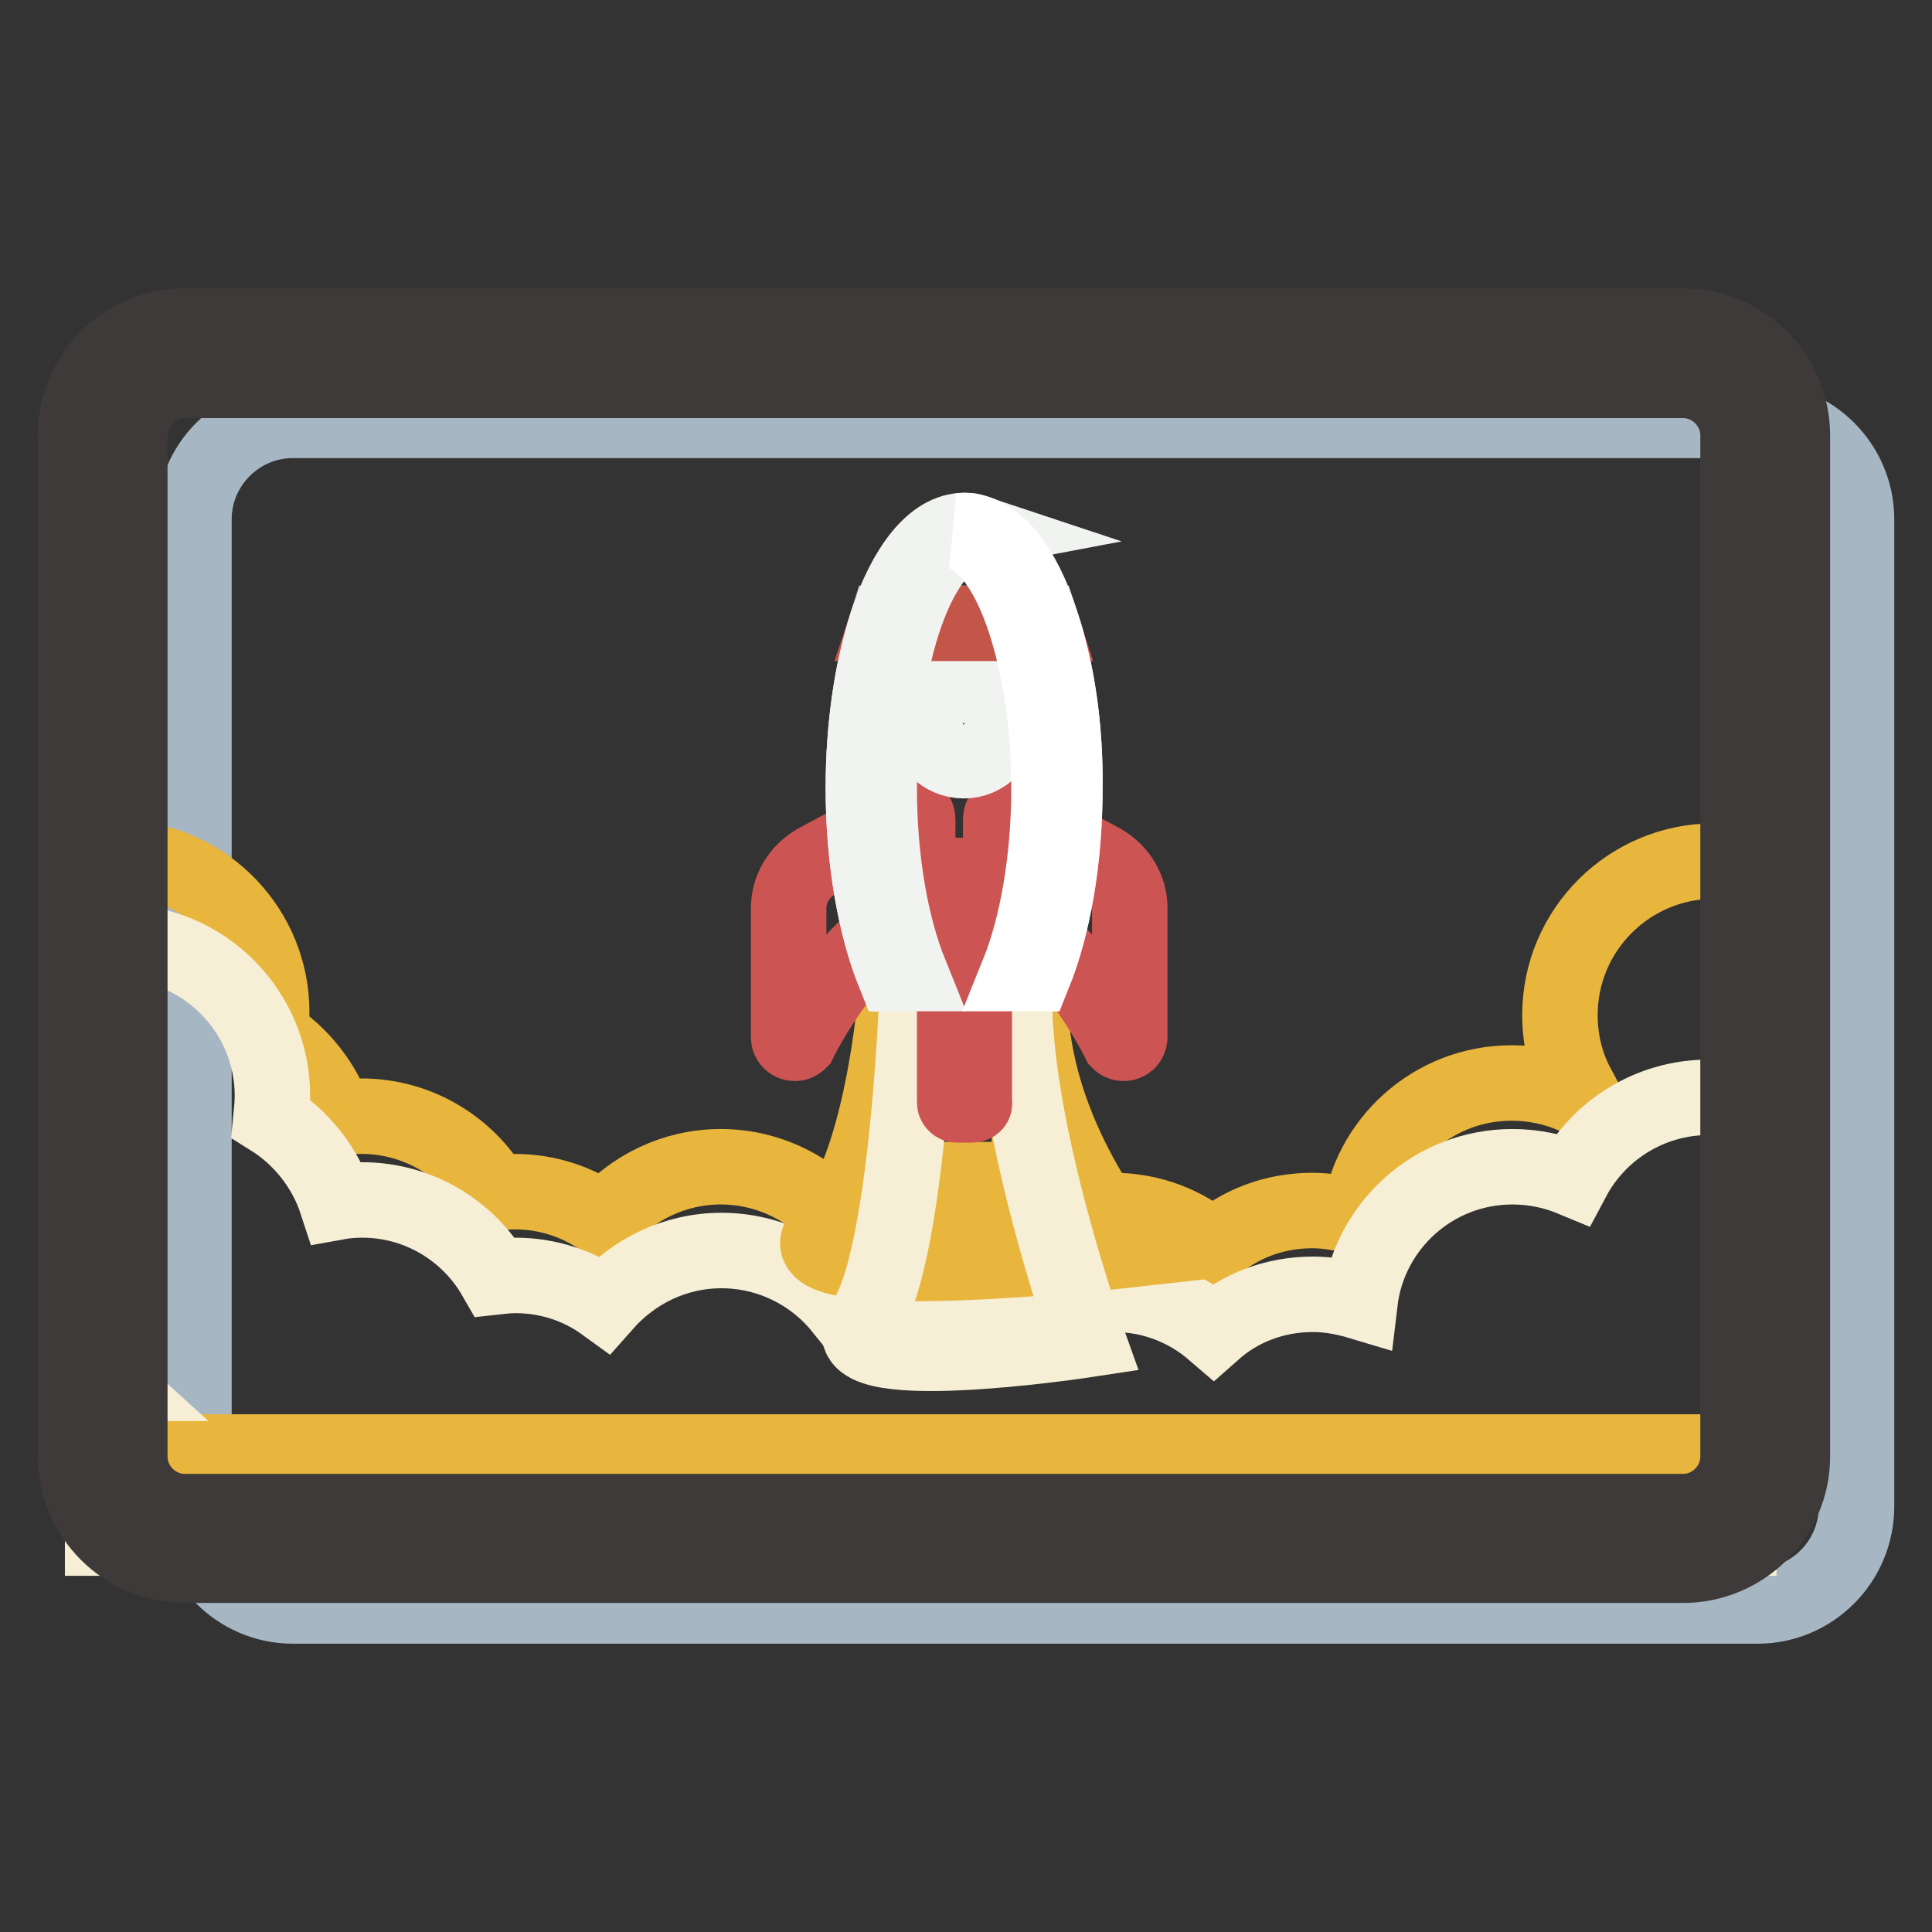
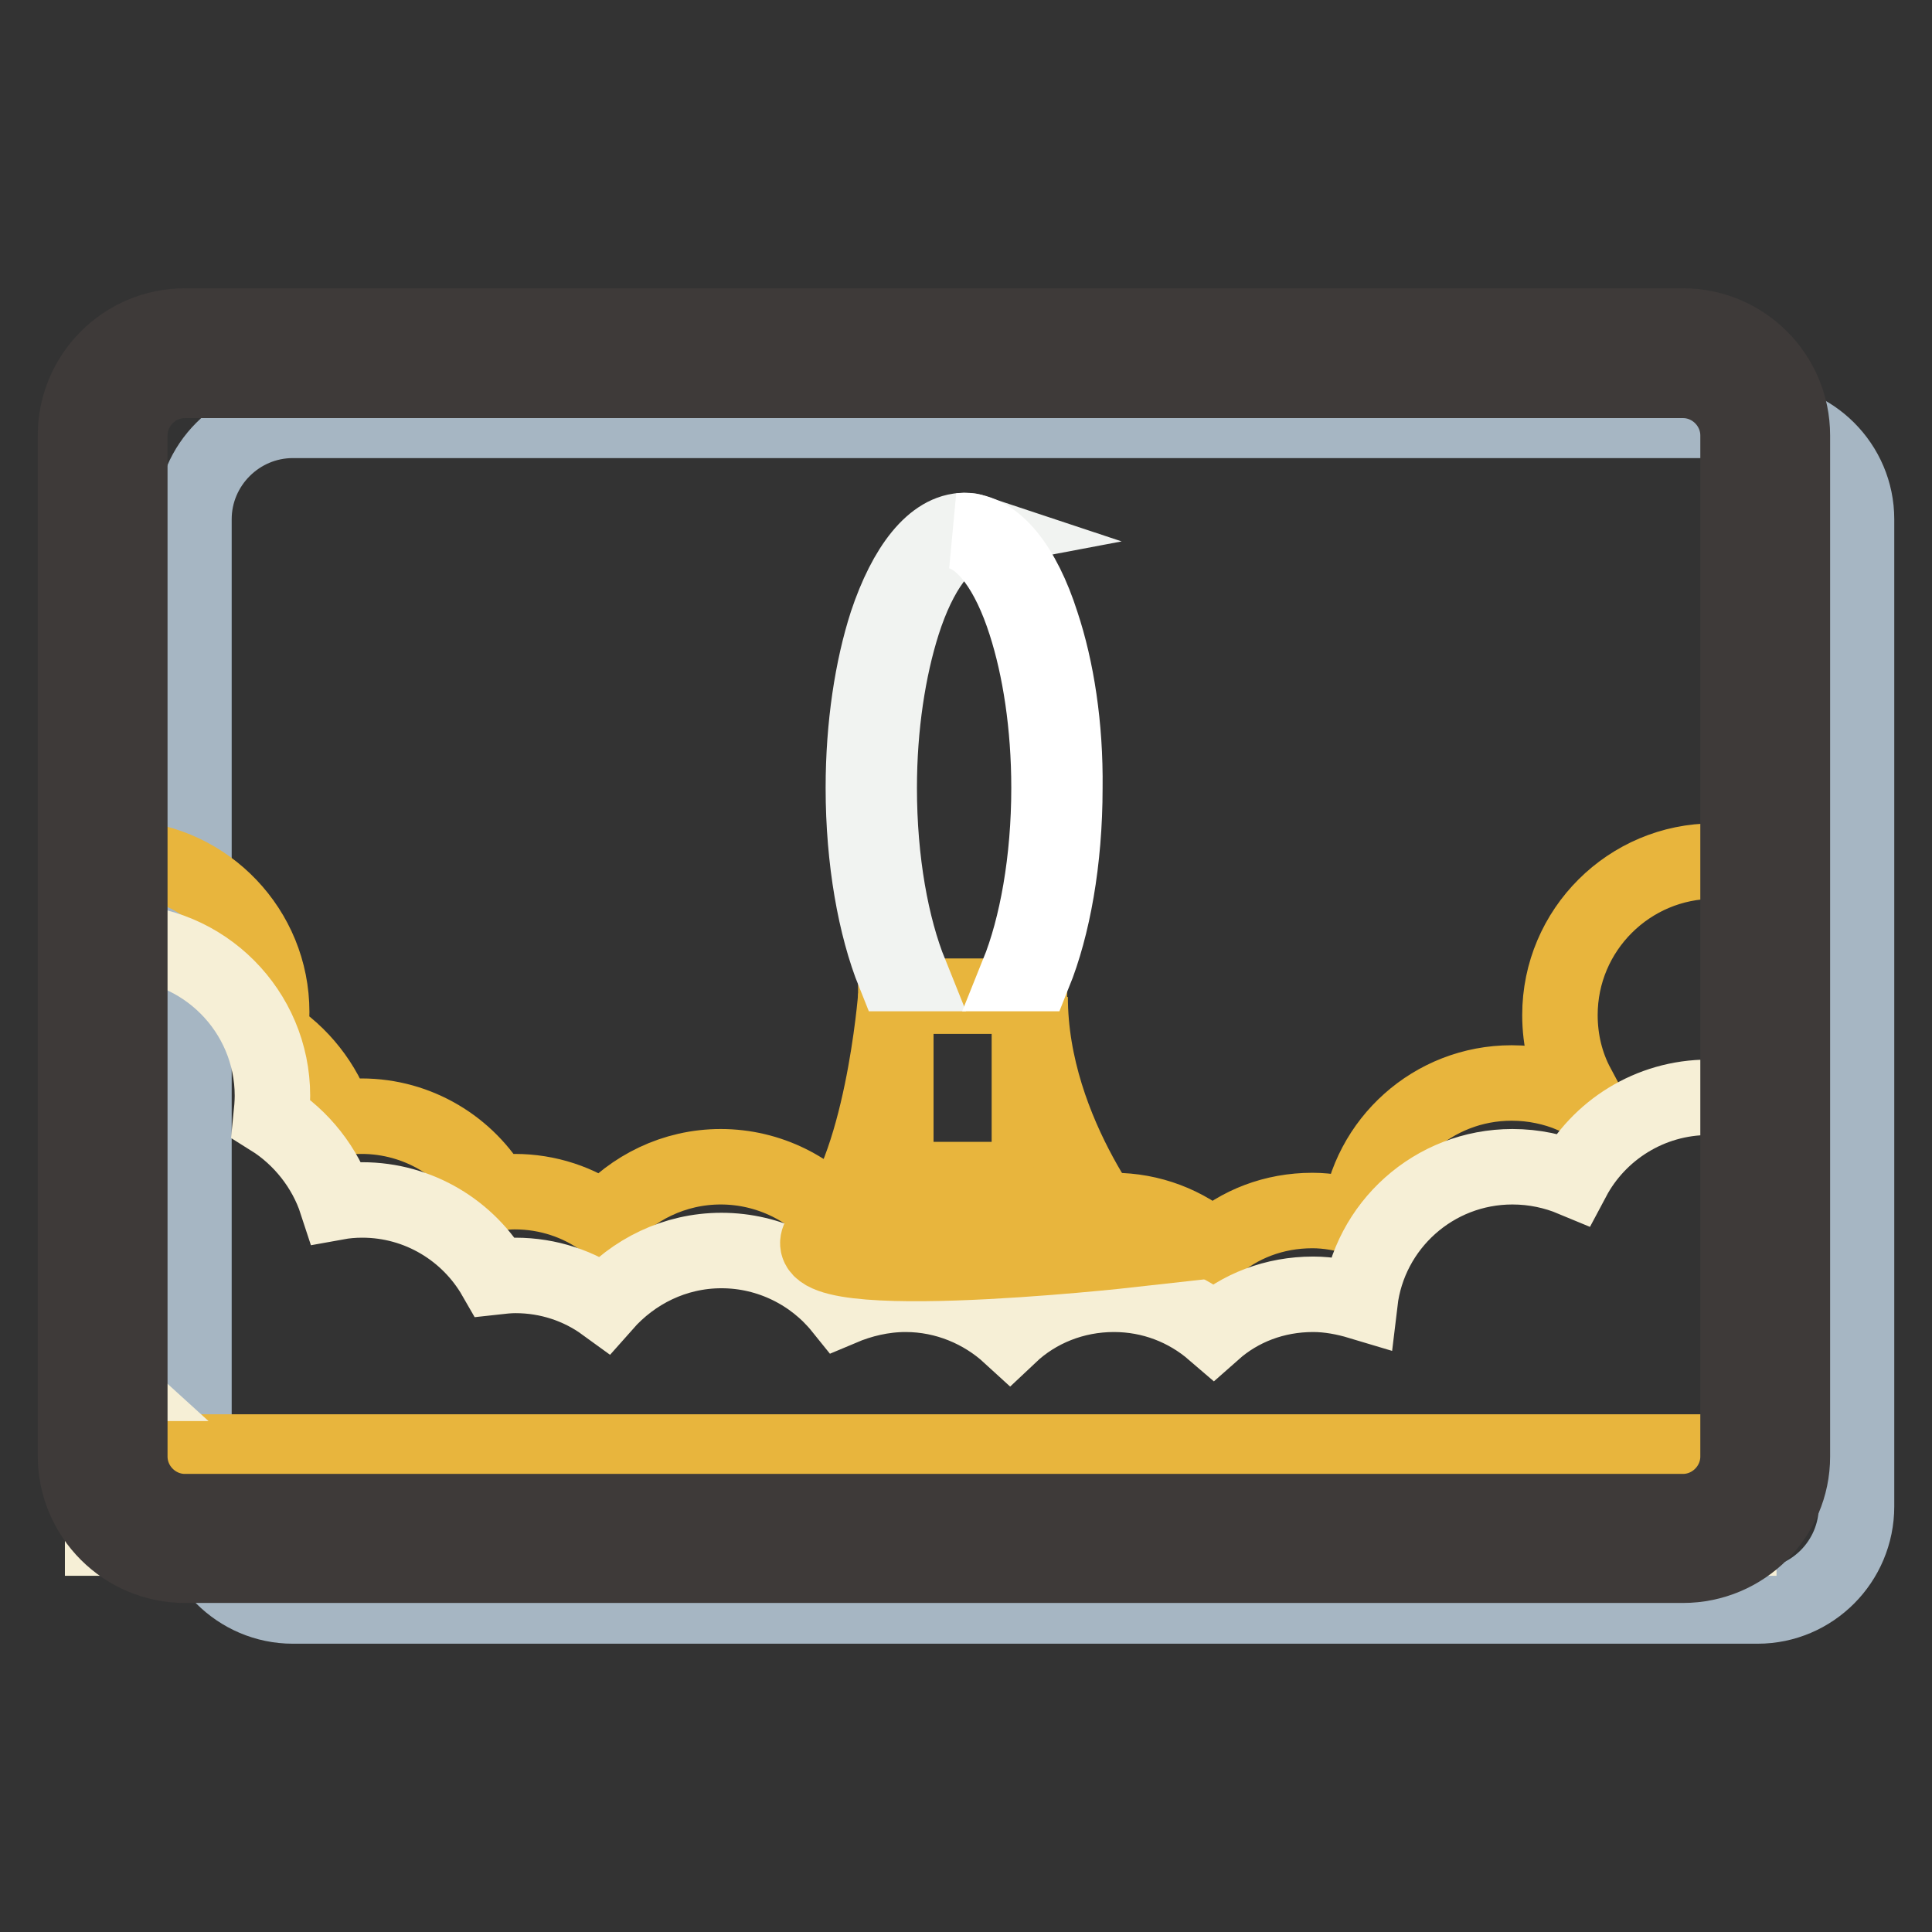
<svg xmlns="http://www.w3.org/2000/svg" version="1.1" x="0px" y="0px" viewBox="0 0 256 256" enable-background="new 0 0 256 256" xml:space="preserve">
  <rect x="0" y="0" width="256" height="256" fill="#333333" stroke="none" />
  <g>
    <path stroke-width="10" fill-opacity="0" stroke="#a6b6c3" d="M232.9,212.8H38.8c-7.2,0-13.1-5.9-13.1-13.1V68.8c0-7.2,5.9-13.1,13.1-13.1h194.1 c7.2,0,13.1,5.9,13.1,13.1v130.8C246,206.9,240.1,212.8,232.9,212.8L232.9,212.8z" />
    <path stroke-width="10" fill-opacity="0" stroke="#1c3d61" d="M64.9,46.8H24.5c-6,0-10.9,4.9-10.9,10.9V193c0,6,4.9,10.9,10.9,10.9H223c6,0,10.9-4.9,10.9-10.9V57.7 c0-6-4.9-10.9-10.9-10.9H64.9z" />
    <path stroke-width="10" fill-opacity="0" stroke="#e8b53d" d="M233.9,192.7v-77.4c-2.1-0.7-4.4-1.2-6.8-1.2c-11.2,0-20.4,9.1-20.4,20.4c0,3.4,0.8,6.6,2.3,9.4 c-0.2,0.4-0.4,0.8-0.7,1.2c-2.4-1-5.1-1.6-8-1.6c-10.4,0-19,7.8-20.2,17.9c-2-0.6-4.1-1-6.2-1c-5.1,0-9.7,1.8-13.2,4.9 c-3.6-3.1-8.2-4.9-13.2-4.9c-5.3,0-10.2,2-13.8,5.4c-3.6-3.3-8.5-5.4-13.8-5.4c-3,0-5.9,0.7-8.5,1.8c-3.7-4.6-9.5-7.6-15.9-7.6 c-6.2,0-11.7,2.8-15.5,7.1c-3.3-2.4-7.4-3.8-11.8-3.8c-0.9,0-1.8,0.1-2.7,0.2c-3.5-6.1-10.1-10.2-17.6-10.2c-1.2,0-2.3,0.1-3.4,0.3 c-1.5-4.6-4.7-8.6-8.7-11.1c0.1-1,0.2-2,0.2-3c0-10.9-8.6-19.8-19.3-20.4v78.7H233.9L233.9,192.7z" />
    <path stroke-width="10" fill-opacity="0" stroke="#f6efd6" d="M14.7,183.3h-1.1v20.5h216.8v-58c-1.3-0.3-2.6-0.4-4-0.4c-7.8,0-14.6,4.4-18,10.8c-2.4-1-5.1-1.6-8-1.6 c-10.4,0-19,7.8-20.2,17.9c-2-0.6-4.1-1-6.2-1c-5.1,0-9.7,1.8-13.2,4.9c-3.6-3.1-8.2-4.9-13.2-4.9c-5.3,0-10.2,2-13.8,5.4 c-3.6-3.3-8.5-5.4-13.8-5.4c-3,0-5.9,0.7-8.5,1.8c-3.7-4.6-9.5-7.6-15.9-7.6c-6.2,0-11.7,2.8-15.5,7.1c-3.3-2.4-7.4-3.8-11.8-3.8 c-0.9,0-1.8,0.1-2.7,0.2c-3.5-6.1-10.1-10.2-17.6-10.2c-1.2,0-2.3,0.1-3.4,0.3c-1.5-4.6-4.7-8.6-8.7-11.1c0.1-1,0.2-2,0.2-3 c0-11.2-9.1-20.4-20.4-20.4c-0.7,0-1.4,0-2.1,0.1v57.4L14.7,183.3L14.7,183.3z" />
    <path stroke-width="10" fill-opacity="0" stroke="#3e3a39" d="M223,207.4H24.5c-8,0-14.5-6.5-14.5-14.5V57.7c0-8,6.5-14.5,14.5-14.5H223c8,0,14.5,6.5,14.5,14.5V193 C237.5,200.9,231,207.4,223,207.4L223,207.4z M24.5,50.4c-4,0-7.3,3.3-7.3,7.3V193c0,4,3.3,7.3,7.3,7.3H223c4,0,7.3-3.3,7.3-7.3 V57.7c0-4-3.3-7.3-7.3-7.3H24.5z" />
    <path stroke-width="10" fill-opacity="0" stroke="#e8b53d" d="M118.7,132h17.7v24.3h-17.7V132z" />
    <path stroke-width="10" fill-opacity="0" stroke="#e8b53d" d="M118.7,132c0,0-1.8,23.4-9.5,31.2s40.5,2.4,40.5,2.4s-13.2-15.1-13.2-33.5" />
-     <path stroke-width="10" fill-opacity="0" stroke="#f6efd6" d="M121.5,132c0,0-1.3,35.3-7,43.1s29.6,2.4,29.6,2.4s-9.7-27-9.7-45.5" />
-     <path stroke-width="10" fill-opacity="0" stroke="#cc5553" d="M132.6,121.9c8.3,1,15.7,16.1,15.7,16.1c0.5,0.5,1.4,0.2,1.4-0.6v-17.1c0-2.5-1.4-4.8-3.6-6.1l-12.1-6.5 c-0.7-0.3-1.4,0.1-1.4,0.9V121.9z M121.6,121.9c-8.3,1-15.7,16.1-15.7,16.1c-0.5,0.5-1.4,0.2-1.4-0.6v-17.1c0-2.5,1.4-4.8,3.6-6.1 l12.1-6.5c0.7-0.3,1.4,0.1,1.4,0.9V121.9z" />
-     <path stroke-width="10" fill-opacity="0" stroke="#f1f3f1" d="M138,82.6h-20.5c-1.9,5.9-3.1,13.5-3.1,21.8c0,9.6,1.6,18.4,4.1,24.6H137c2.5-6.2,4.1-14.9,4.1-24.6 C141.2,96.2,140,88.6,138,82.6L138,82.6z M127.7,100.8c-2.7,0-4.9-2.2-4.9-4.9c0-2.7,2.2-4.9,4.9-4.9c2.7,0,4.9,2.2,4.9,4.9 C132.6,98.6,130.4,100.8,127.7,100.8z" />
-     <path stroke-width="10" fill-opacity="0" stroke="#c45549" d="M127.8,70.3c-4.1,0-7.8,4.8-10.3,12.3h20.5C135.6,75.1,131.9,70.3,127.8,70.3z" />
-     <path stroke-width="10" fill-opacity="0" stroke="#cc5553" d="M128.8,146.4h-2c-0.2,0-0.3-0.2-0.3-0.3v-29.8c0-0.2,0.2-0.3,0.3-0.3h2c0.2,0,0.3,0.2,0.3,0.3v29.8 C129.2,146.3,129,146.4,128.8,146.4z" />
    <path stroke-width="10" fill-opacity="0" stroke="#f1f3f1" d="M119.6,82.6c2.2-6.9,5.5-11.5,9.2-12.2c-0.3-0.1-0.7-0.1-1-0.1c-4.1,0-7.8,4.8-10.3,12.3 c-1.9,5.9-3.1,13.5-3.1,21.8c0,9.6,1.6,18.4,4.1,24.6h2.1c-2.5-6.2-4.1-14.9-4.1-24.6C116.5,96.2,117.7,88.6,119.6,82.6L119.6,82.6 z" />
    <path stroke-width="10" fill-opacity="0" stroke="#ffffff" d="M138,82.6c-2.4-7.5-6.1-12.3-10.3-12.3c-0.3,0-0.7,0.1-1,0.1c3.7,0.7,7,5.3,9.2,12.2 c1.9,5.9,3.1,13.5,3.1,21.8c0,9.6-1.6,18.4-4.1,24.6h2.1c2.5-6.2,4.1-14.9,4.1-24.6C141.2,96.2,140,88.6,138,82.6L138,82.6z" />
  </g>
</svg>